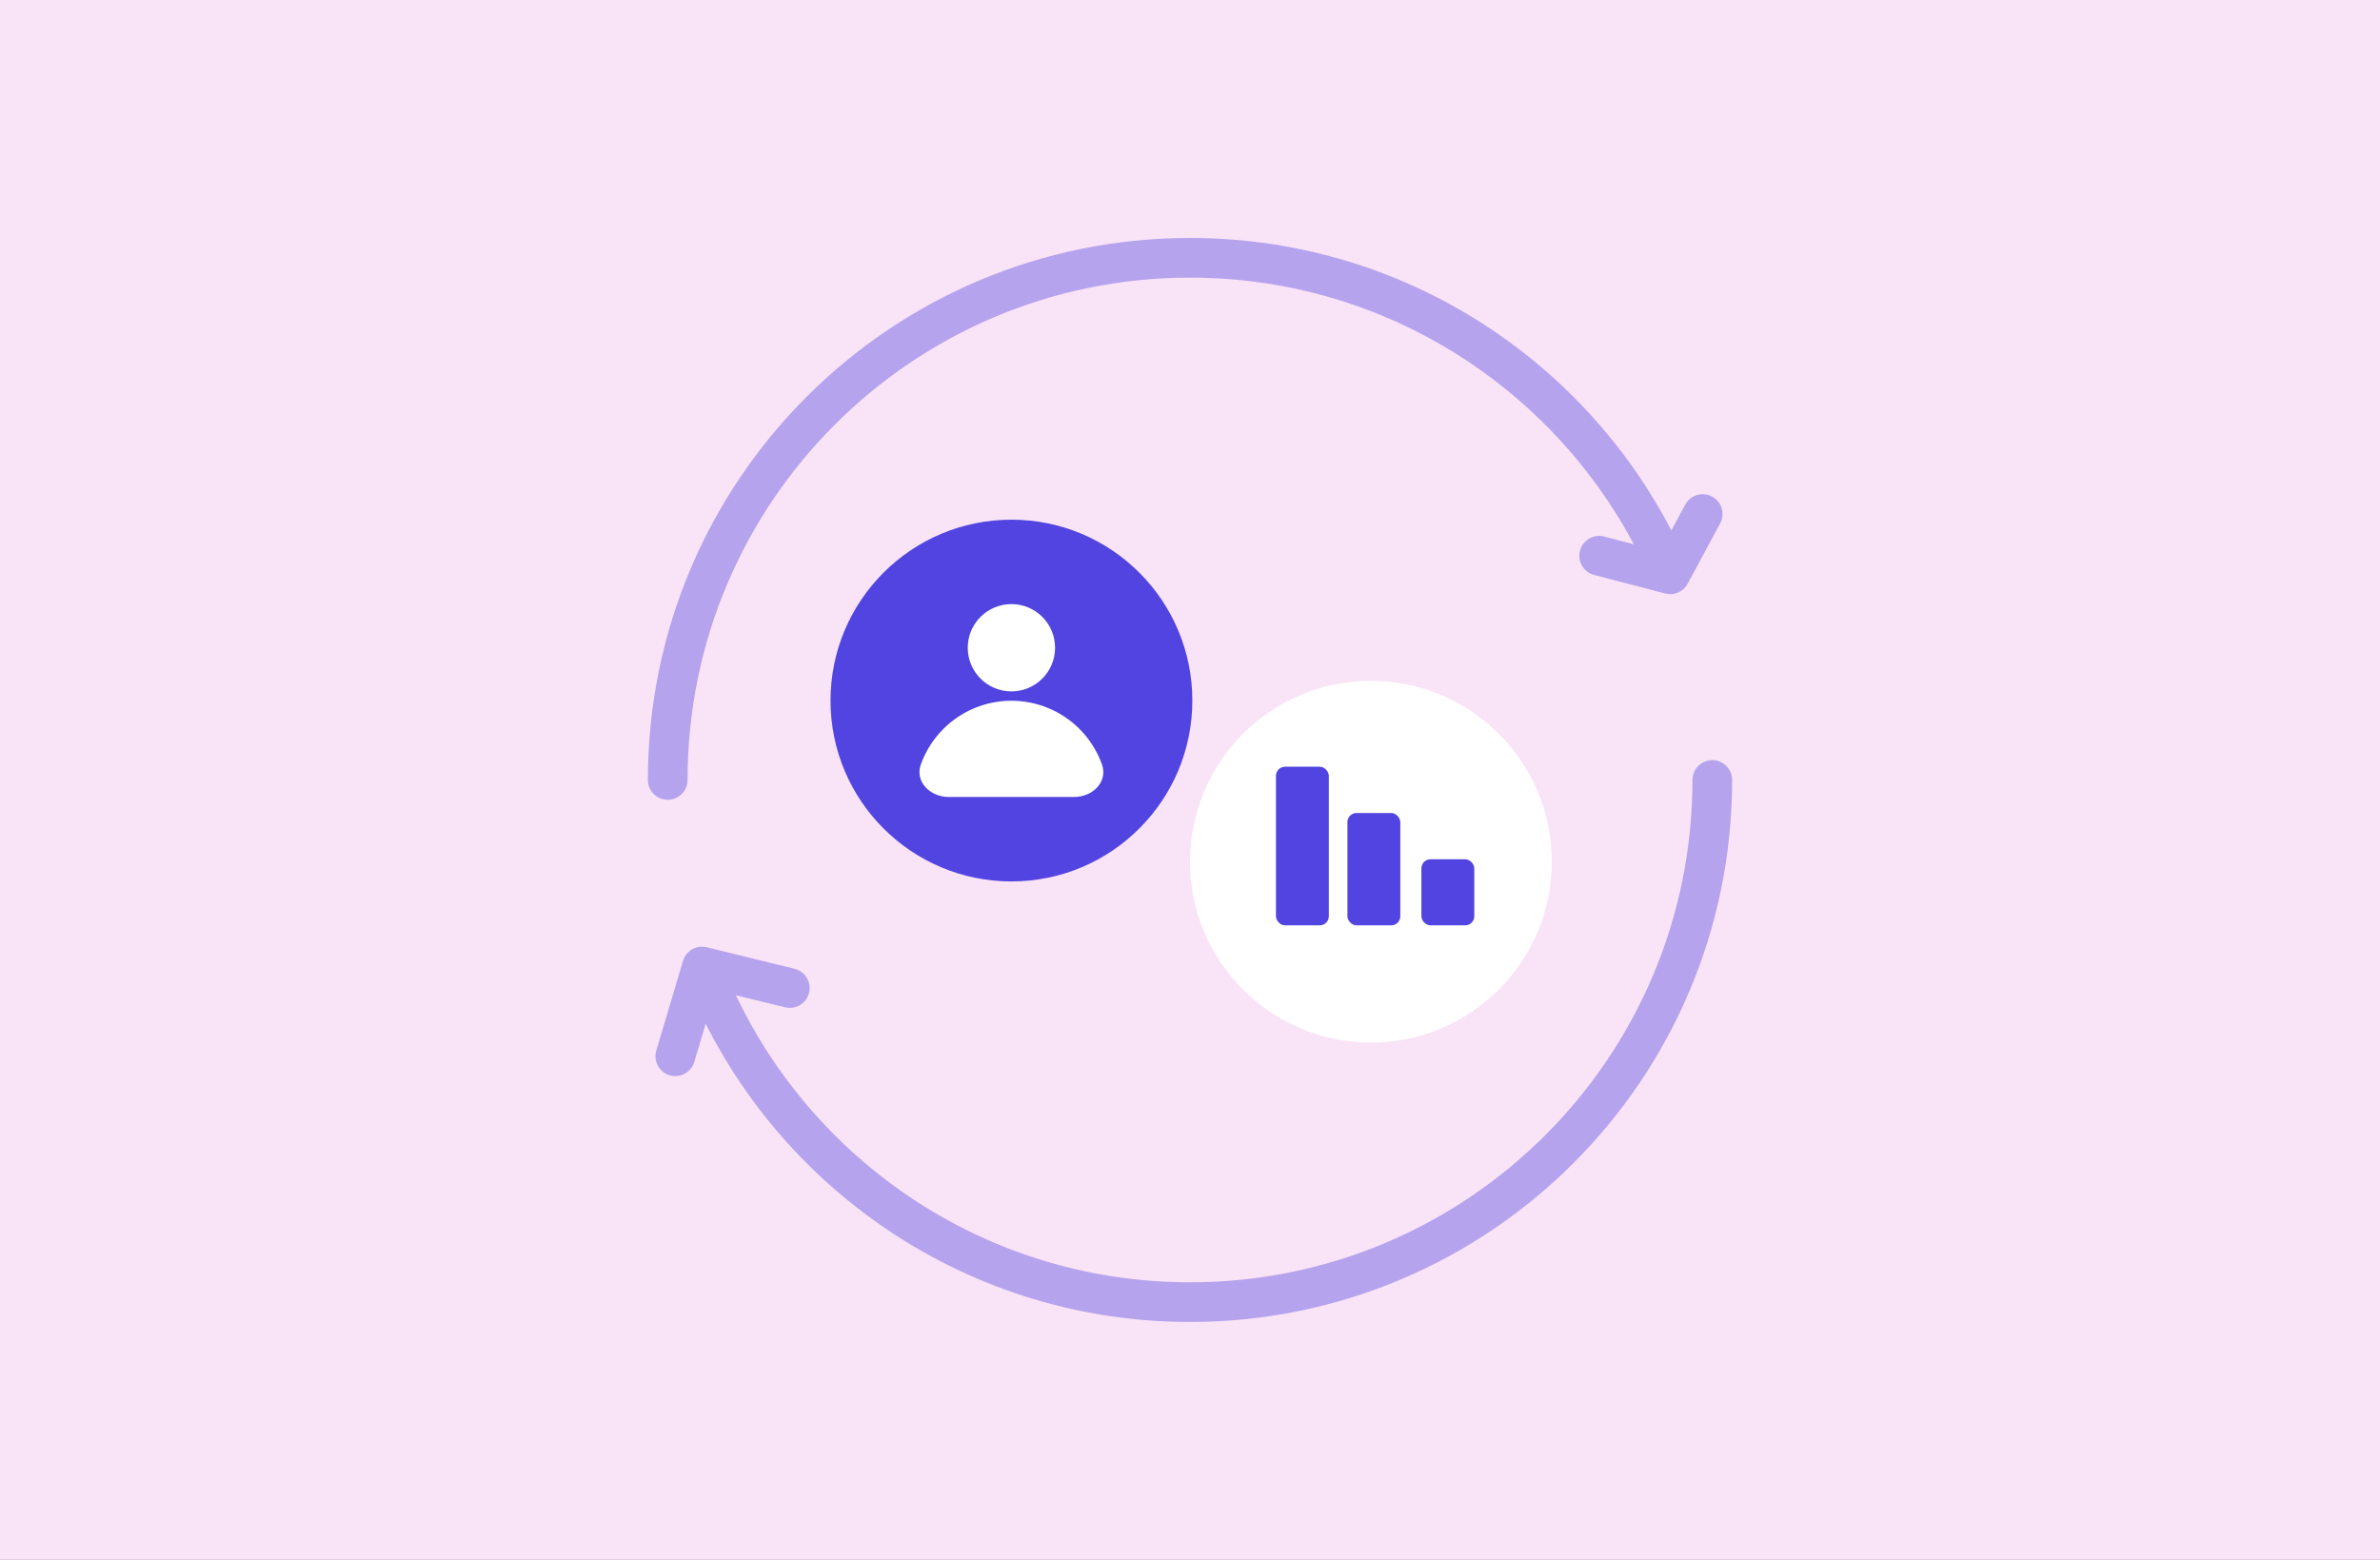
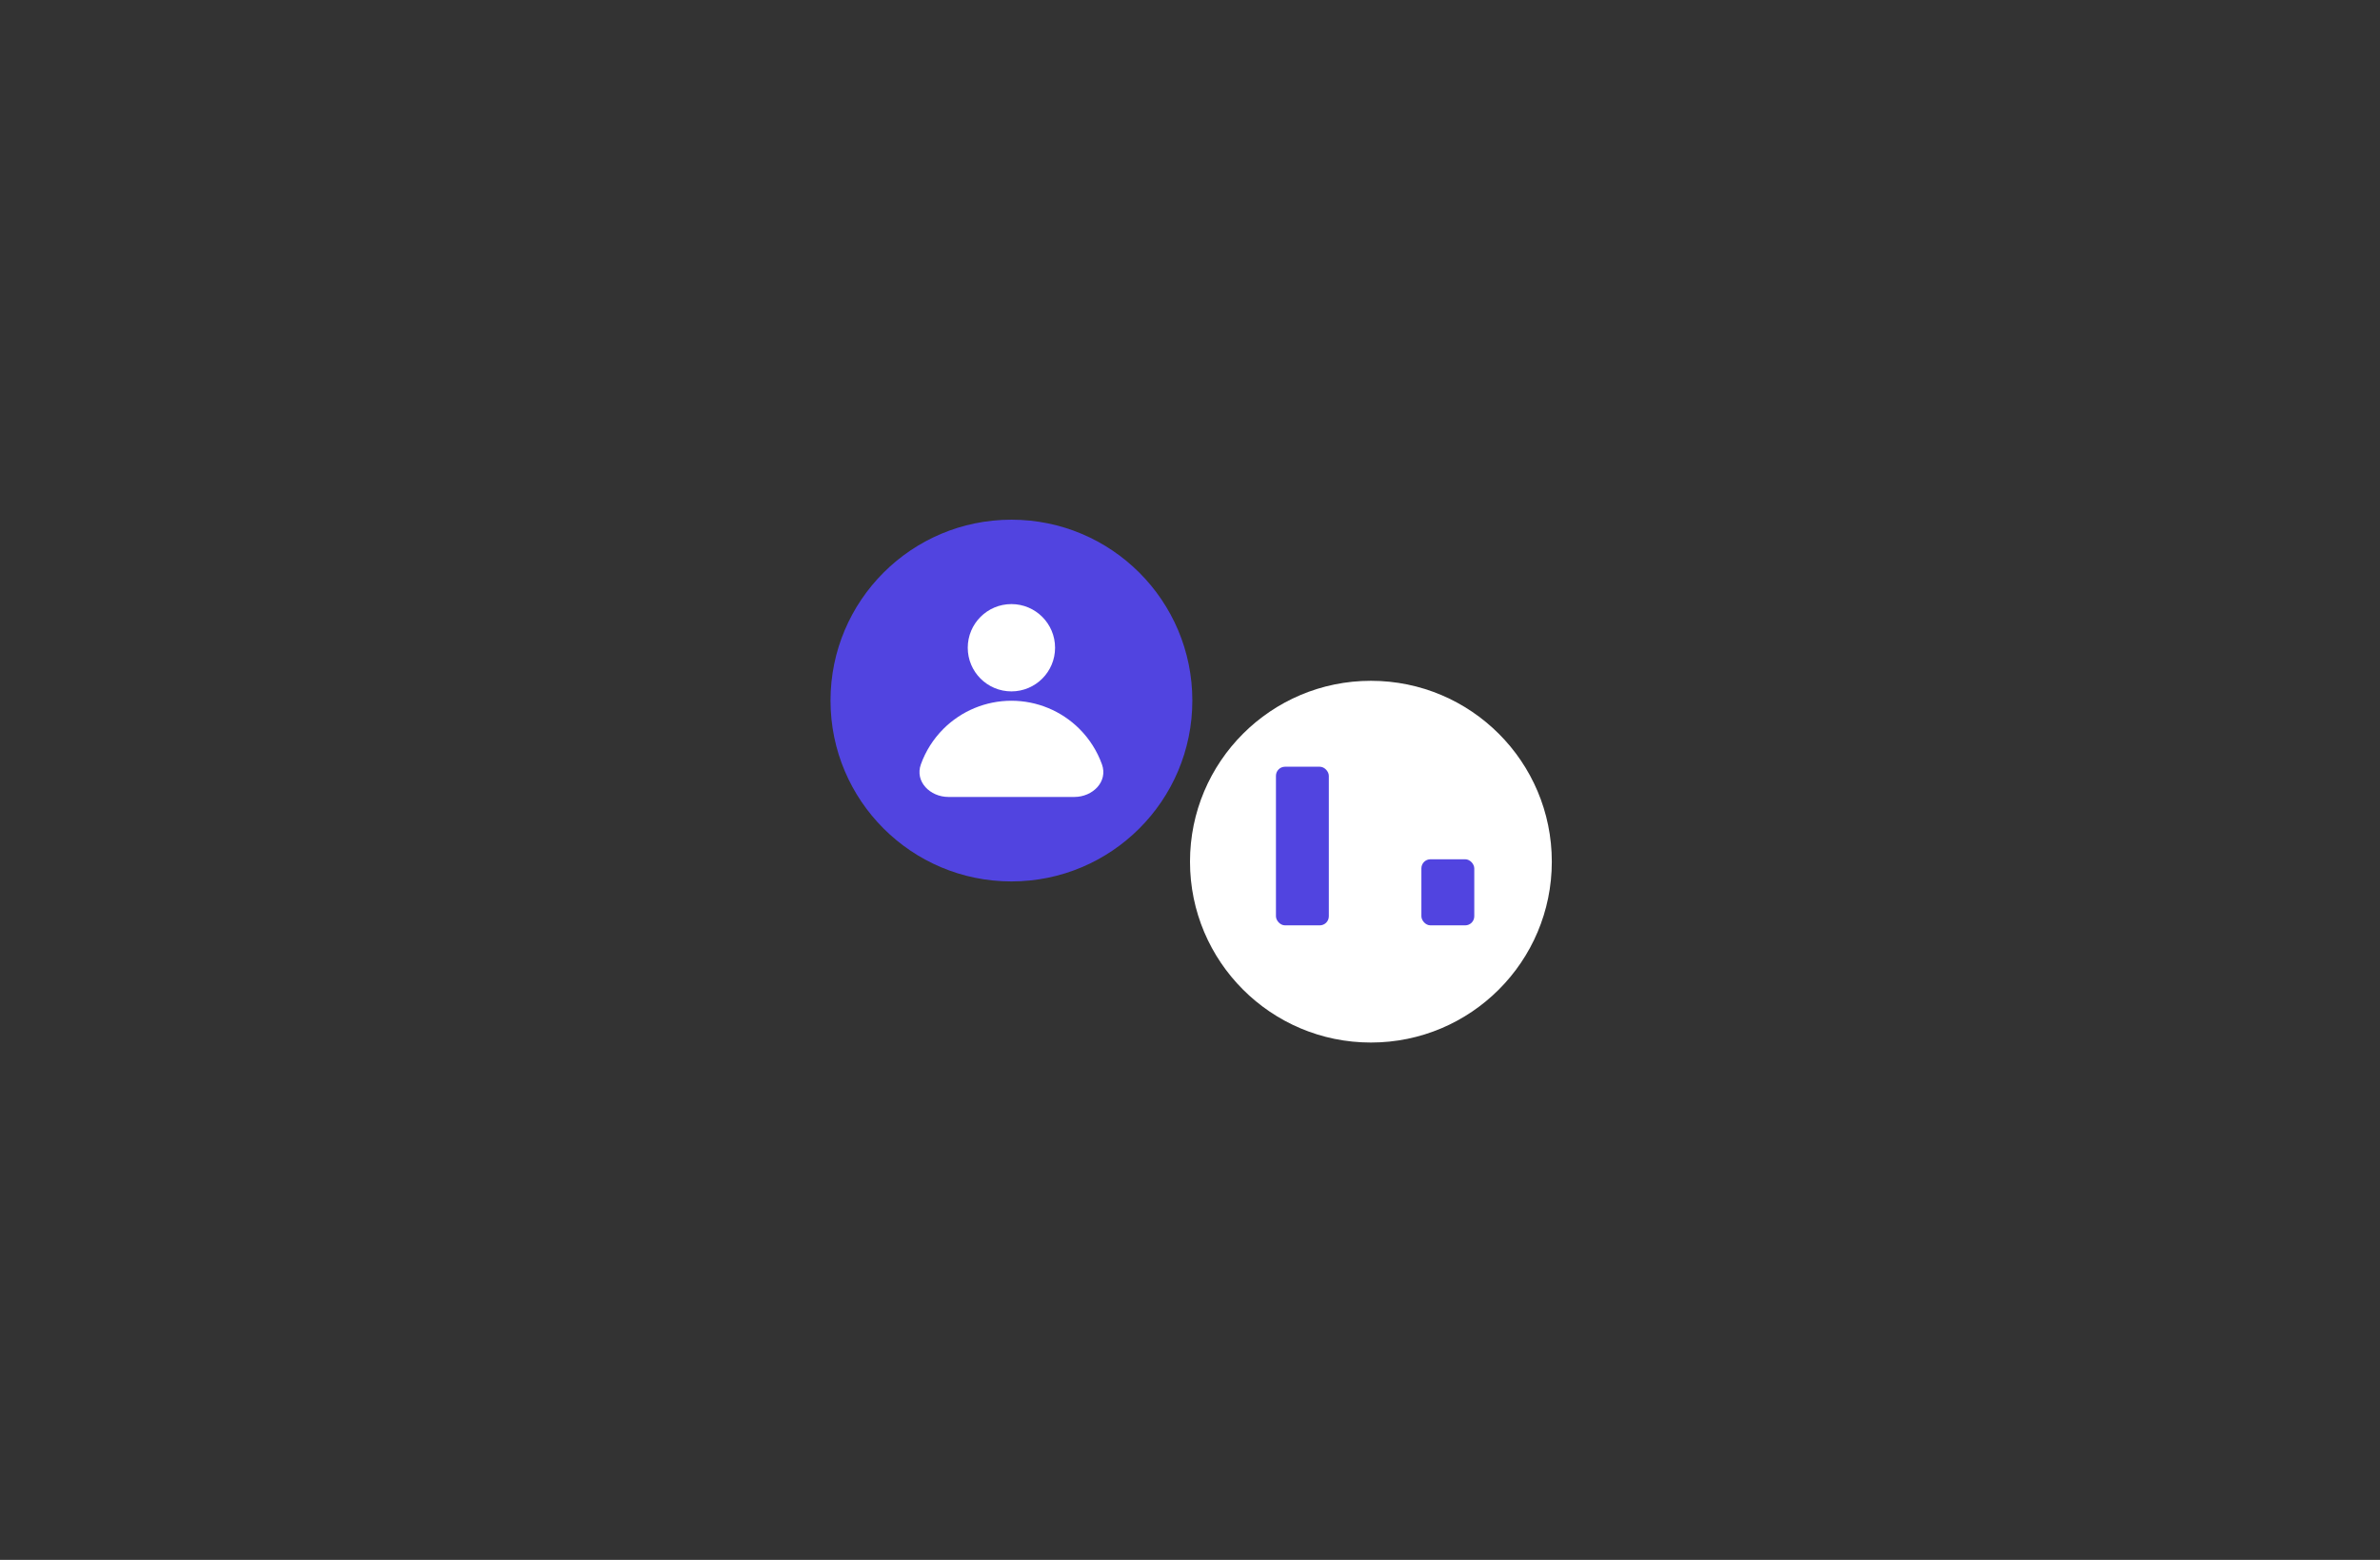
<svg xmlns="http://www.w3.org/2000/svg" width="360" height="236" viewBox="0 0 360 236" fill="none">
  <rect x="0" y="0" width="360" height="236" fill="#333333" stroke="none" />
-   <rect width="360" height="236" transform="matrix(1 0 0 -1 0 236)" fill="#F9E3F6" />
  <path fill-rule="evenodd" clip-rule="evenodd" d="M235.422 134.612L235.425 134.569C235.426 134.547 235.426 134.525 235.425 134.504V134.569C235.424 134.583 235.423 134.598 235.422 134.612Z" fill="#D9D9D9" />
-   <path opacity="0.4" d="M259.001 118.002C259.001 161.633 223.631 197.003 180 197.003C146.313 197.003 117.55 175.917 106.19 146.224M101 118.002C101 74.372 136.37 39.002 180 39.002C212.582 39.002 240.557 58.726 252.636 86.886M252.636 86.886L257.548 77.77M252.636 86.886L241.889 84.079M106.19 146.224L102.146 159.799M106.19 146.224L119.466 149.484" stroke="#5144E0" stroke-width="6" stroke-linecap="round" />
  <circle cx="152.989" cy="105.989" r="27.364" fill="#5144E0" />
  <path d="M159.59 97.998C159.59 101.645 156.634 104.602 152.987 104.602C149.34 104.602 146.383 101.645 146.383 97.998C146.383 94.351 149.34 91.394 152.987 91.394C156.634 91.394 159.59 94.351 159.59 97.998Z" fill="white" />
  <path d="M162.506 120.573C165.288 120.573 167.624 118.253 166.68 115.637C165.961 113.642 164.808 111.809 163.28 110.28C160.55 107.551 156.847 106.017 152.987 106.017C149.126 106.017 145.424 107.551 142.694 110.28C141.166 111.809 140.012 113.642 139.293 115.637C138.35 118.253 140.685 120.573 143.467 120.573L162.506 120.573Z" fill="white" />
  <circle cx="207.364" cy="130.364" r="27.364" fill="white" />
  <rect x="193" y="116" width="8" height="24" rx="1.375" fill="#5144E0" />
-   <rect x="203.812" y="123" width="8" height="17" rx="1.375" fill="#5144E0" />
  <rect x="215" y="130" width="8" height="10" rx="1.375" fill="#5144E0" />
</svg>